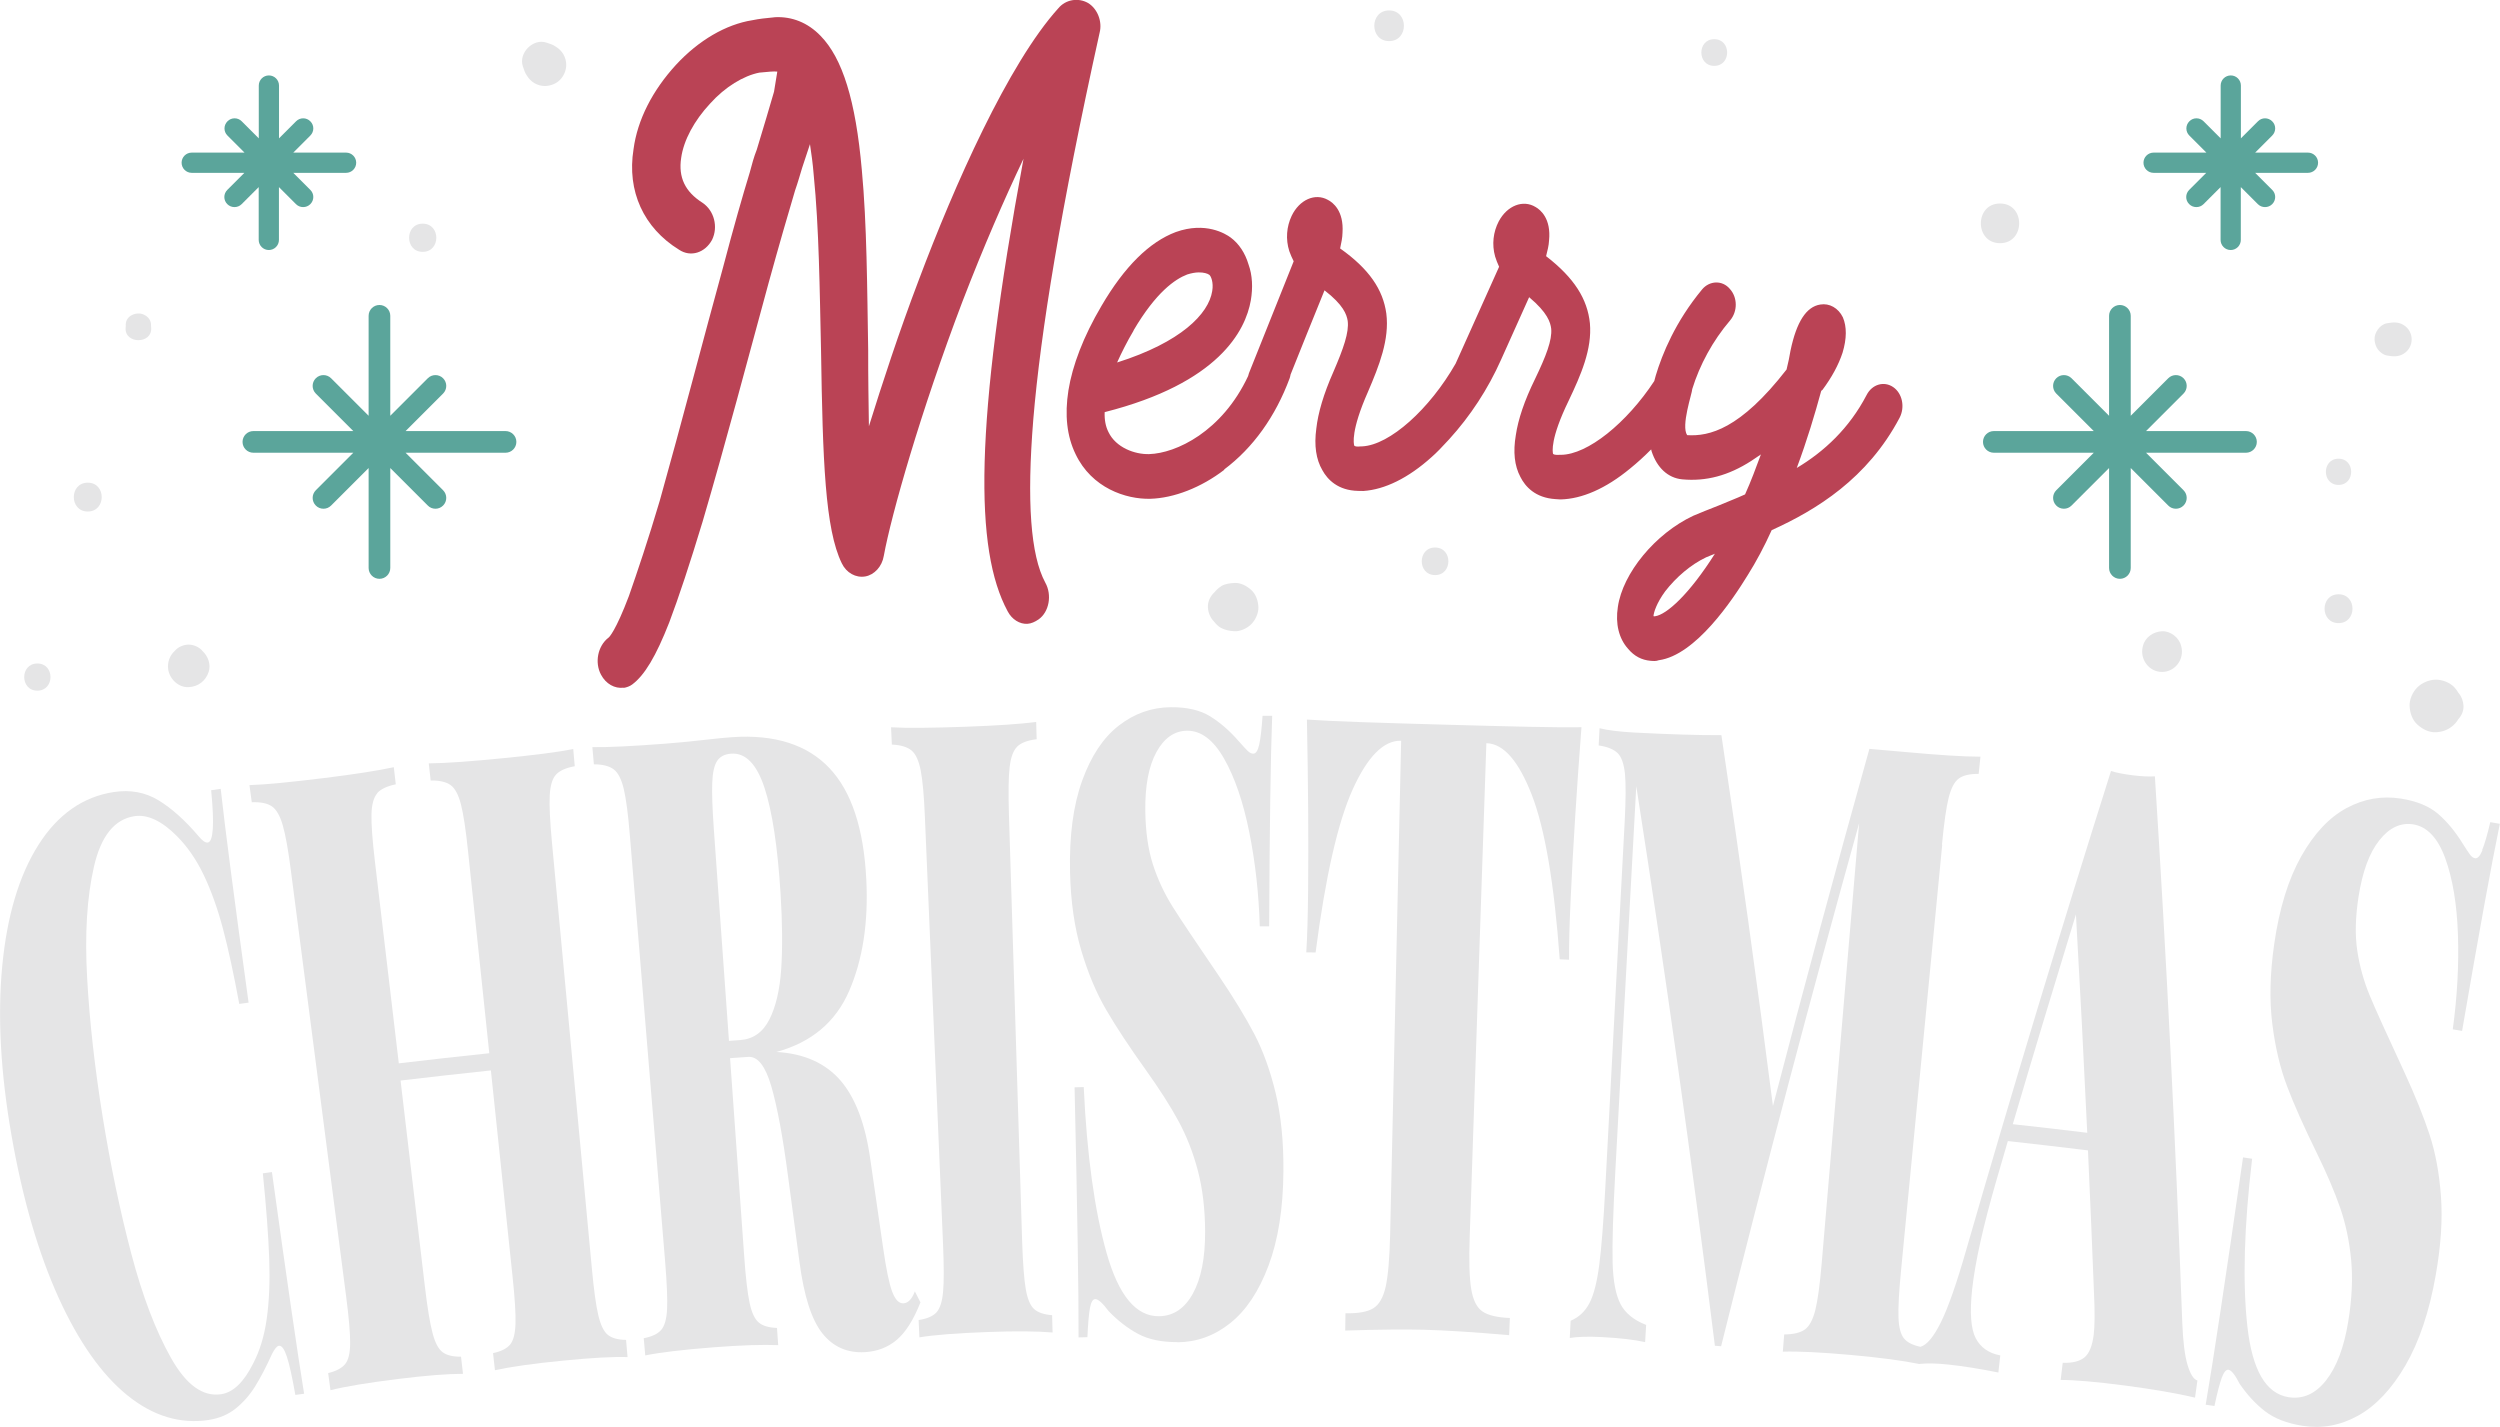
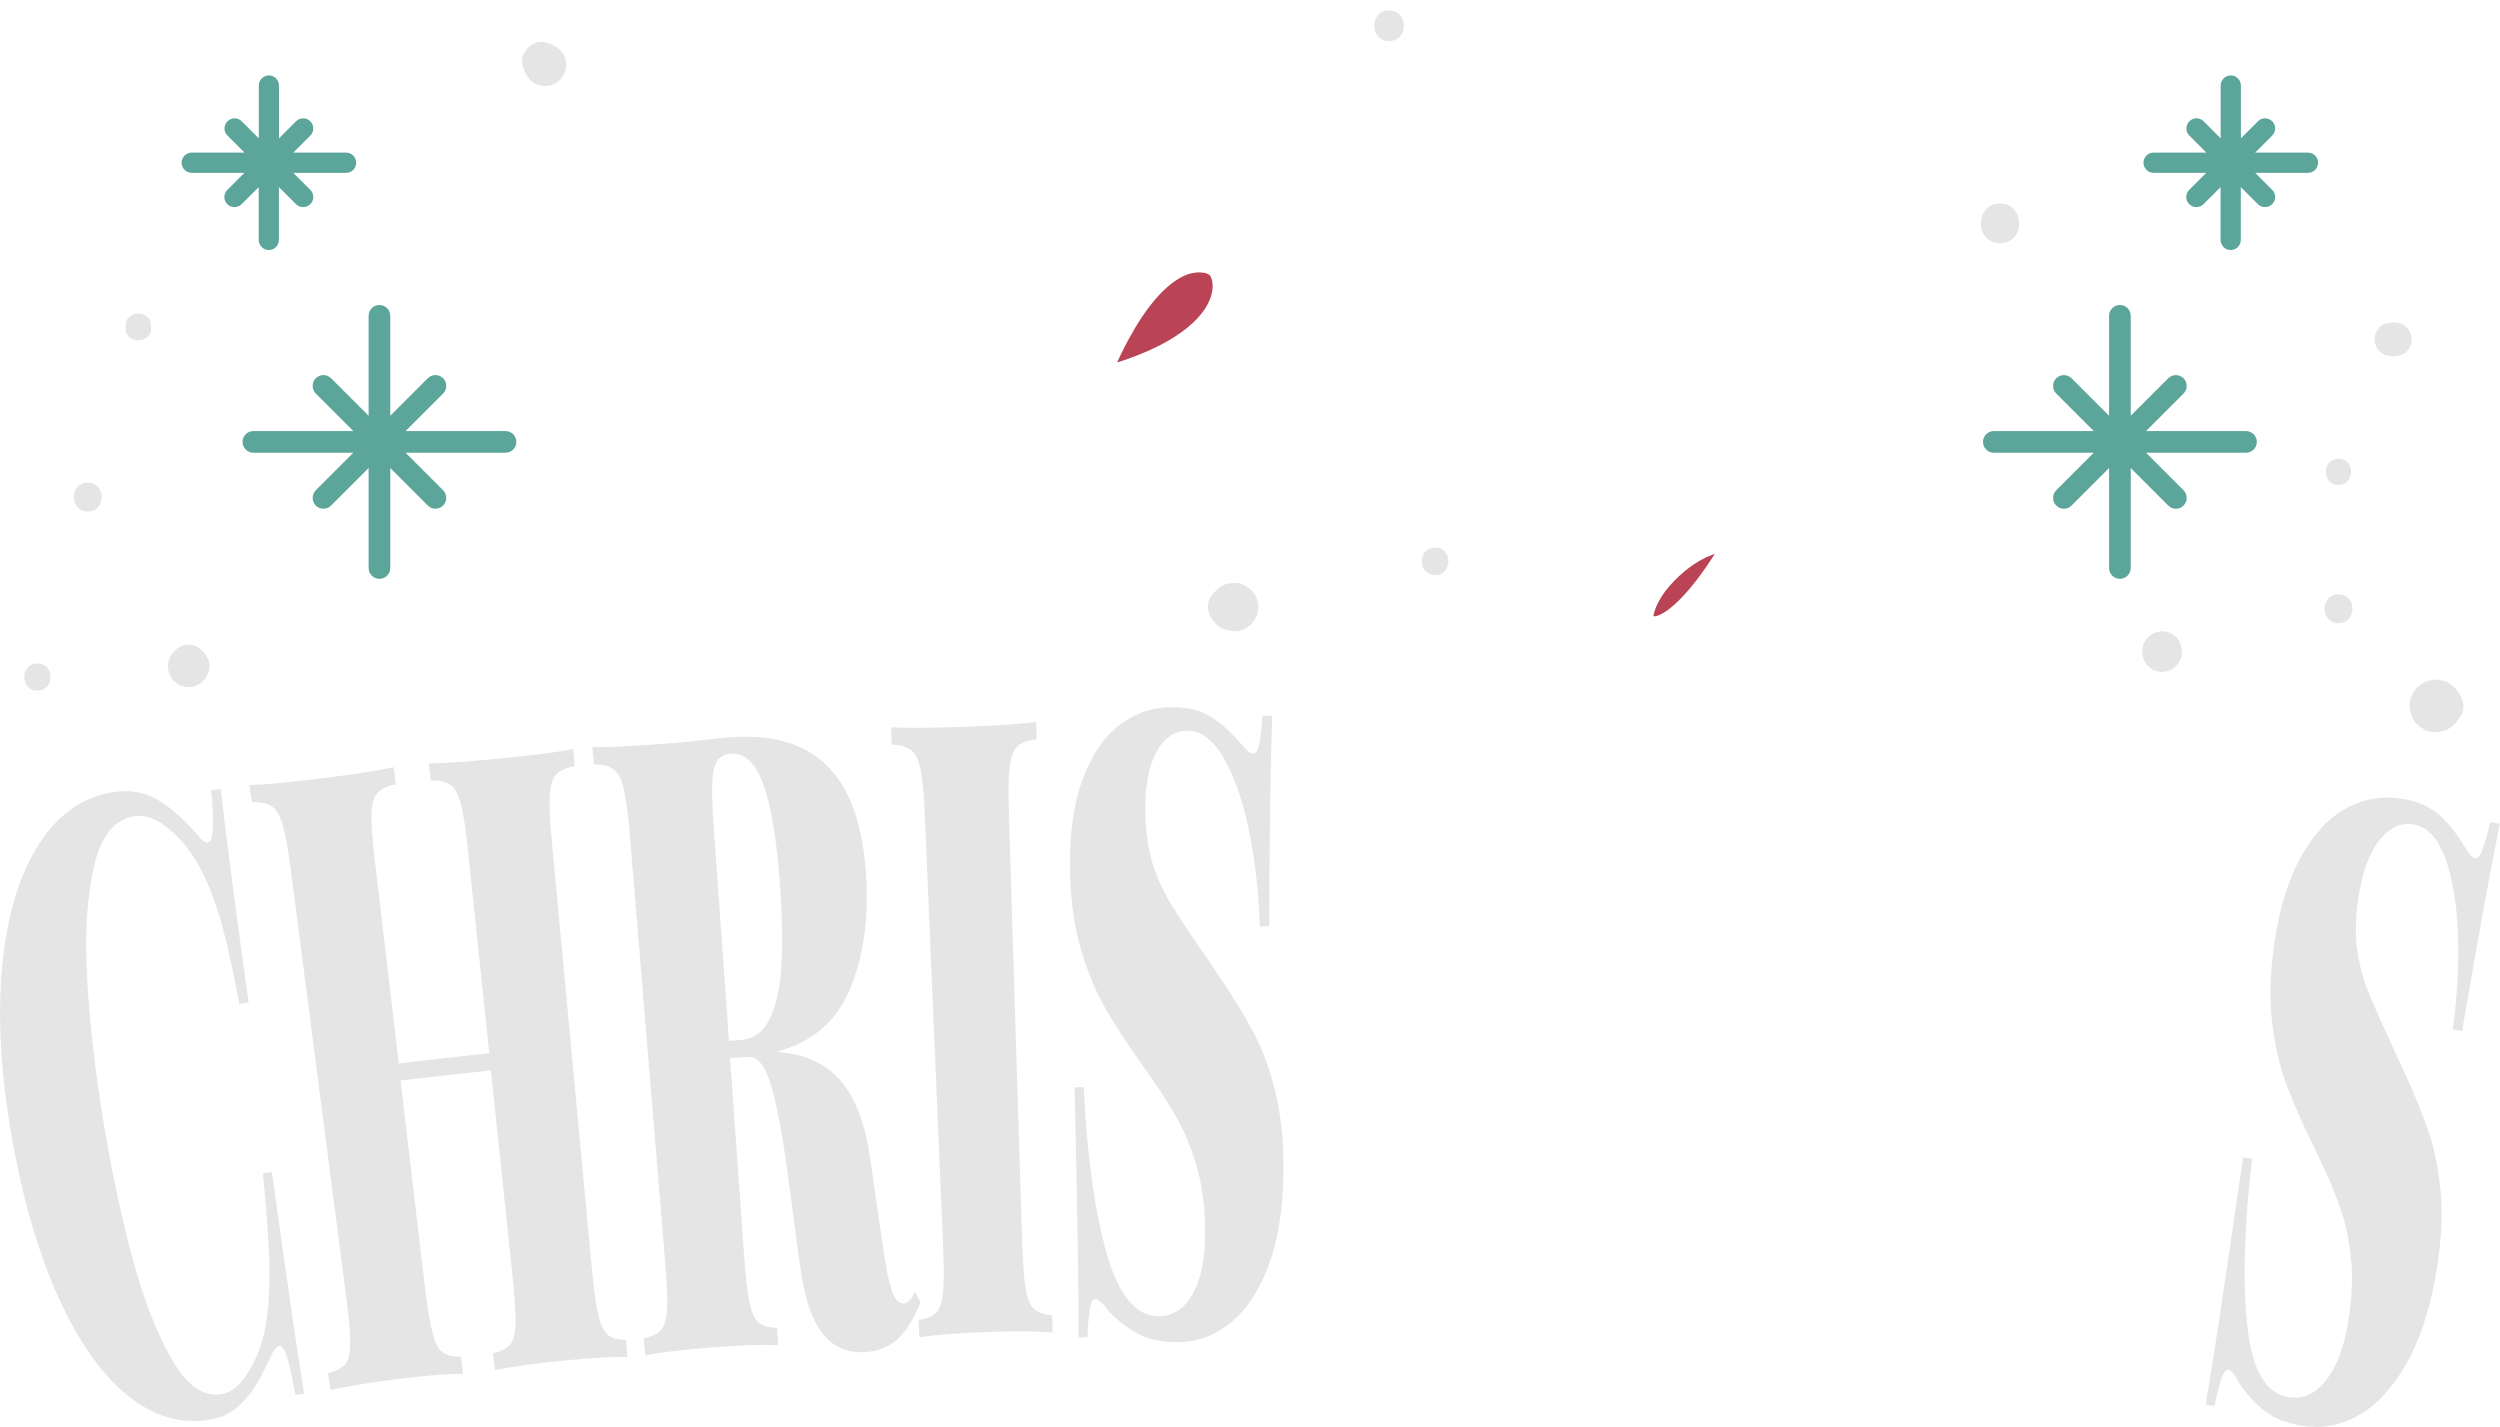
<svg xmlns="http://www.w3.org/2000/svg" id="b" viewBox="0 0 313.87 179.18">
  <g id="c">
    <path d="m26.25,178.26c1.3-.2,2.42-.68,3.36-1.44.94-.76,1.75-1.68,2.42-2.76.67-1.08,1.38-2.43,2.12-4.07.33-.65.62-1,.87-1.03.35-.05.68.41,1,1.38.32.97.67,2.57,1.06,4.79.37-.05.74-.1,1.1-.15-.85-5.25-2.2-14.53-4.04-27.83-.38.05-.76.11-1.14.16.43,4.28.7,7.85.8,10.7.1,2.85,0,5.37-.31,7.54-.3,2.18-.88,4.06-1.71,5.64-1.17,2.34-2.5,3.62-4.01,3.85-2.3.35-4.4-1.17-6.31-4.57-1.91-3.39-3.57-7.74-4.97-13.05-1.4-5.31-2.6-11.04-3.6-17.2-.99-6.16-1.65-11.98-1.95-17.46-.31-5.48-.02-10.14.86-13.97.88-3.83,2.58-5.94,5.08-6.32,1.63-.25,3.41.58,5.31,2.48,1.34,1.34,2.47,2.98,3.4,4.93.93,1.95,1.73,4.19,2.4,6.71.67,2.52,1.35,5.67,2.05,9.45.39-.05.78-.11,1.17-.16-1.77-12.81-2.94-21.76-3.5-26.84-.4.06-.8.11-1.2.17.42,4.28.28,6.47-.43,6.57-.29.04-.67-.22-1.15-.8-1.7-2-3.38-3.5-5.04-4.51-1.65-1-3.53-1.35-5.61-1.03-3.86.59-7.03,2.81-9.45,6.63-2.43,3.83-3.95,8.91-4.55,15.24-.6,6.32-.2,13.41,1.17,21.26,1.4,8.02,3.39,14.8,5.91,20.36,2.53,5.56,5.4,9.63,8.63,12.25,3.23,2.61,6.63,3.64,10.26,3.09Z" style="fill:#e5e5e6; stroke-width:0px;" />
    <path d="m47.34,99.59c.45-.51,1.23-.89,2.35-1.12-.08-.72-.16-1.44-.25-2.15-2.03.44-4.94.89-8.73,1.36-4.24.52-7.37.83-9.39.89.1.72.19,1.43.29,2.15,1.12-.04,1.96.13,2.53.52.56.39,1.02,1.18,1.36,2.38.35,1.2.7,3.14,1.04,5.83,2.3,17.75,4.61,35.51,6.91,53.26.35,2.69.52,4.66.51,5.9,0,1.25-.21,2.13-.62,2.64-.41.51-1.12.89-2.14,1.14.1.72.19,1.43.29,2.15,1.8-.46,4.66-.94,8.55-1.42,3.48-.43,6.18-.64,8.09-.64-.08-.72-.16-1.44-.25-2.15-1.04.01-1.81-.18-2.33-.58-.52-.4-.94-1.2-1.25-2.41-.32-1.2-.64-3.15-.96-5.85-1.02-8.61-2.03-17.22-3.05-25.83,3.78-.45,7.56-.87,11.34-1.27.91,8.62,1.81,17.24,2.72,25.87.29,2.73.41,4.72.37,5.94-.04,1.23-.26,2.09-.67,2.6-.41.5-1.13.87-2.15,1.08.08.72.16,1.44.24,2.15,1.96-.43,4.79-.84,8.5-1.2,3.7-.37,6.41-.51,8.15-.45-.06-.72-.13-1.44-.19-2.16-1.03-.01-1.8-.23-2.3-.64-.5-.41-.89-1.23-1.18-2.44-.29-1.21-.56-3.17-.81-5.87-1.67-17.82-3.34-35.65-5.01-53.47-.25-2.7-.35-4.68-.28-5.92.06-1.24.32-2.12.78-2.62.45-.5,1.24-.86,2.36-1.06-.06-.72-.13-1.44-.19-2.16-1.87.38-4.8.75-8.81,1.15-4.04.4-7.15.63-9.33.65.08.72.16,1.44.24,2.15,1.12-.02,1.96.18,2.51.58.55.4.98,1.21,1.29,2.41.31,1.21.61,3.16.89,5.86.89,8.46,1.78,16.93,2.67,25.39-3.79.4-7.58.82-11.36,1.27-1-8.45-2-16.9-3-25.36-.32-2.7-.46-4.66-.43-5.91.03-1.24.28-2.13.73-2.64Z" style="fill:#e5e5e6; stroke-width:0px;" />
    <path d="m115.57,163.53c-.24-.47-.47-.93-.71-1.4-.37.97-.85,1.47-1.43,1.5-.57.03-1.04-.46-1.42-1.47-.38-1-.75-2.82-1.13-5.45-.53-3.73-1.07-7.46-1.62-11.19-.62-4.41-1.87-7.71-3.75-9.88-1.89-2.17-4.56-3.37-8.03-3.57,4.39-1.2,7.43-3.74,9.13-7.66,1.7-3.92,2.43-8.59,2.15-14.01-.32-6.37-1.85-11.03-4.63-13.97-2.77-2.93-6.86-4.25-12.21-3.88-.67.04-1.89.16-3.65.36-1.76.2-3.36.35-4.8.46-4.05.31-7.08.46-9.1.43.06.72.13,1.44.19,2.16,1.12,0,1.95.22,2.5.64.54.41.96,1.23,1.25,2.44.29,1.21.55,3.17.77,5.88,1.48,17.84,2.96,35.68,4.43,53.52.22,2.71.3,4.68.24,5.92-.06,1.24-.31,2.11-.74,2.61-.43.5-1.16.84-2.19,1.04.06.72.13,1.44.19,2.16,1.82-.37,4.69-.72,8.59-1.02,3.5-.27,6.2-.35,8.1-.27-.05-.72-.1-1.44-.15-2.16-1.03-.04-1.8-.26-2.3-.69-.5-.43-.88-1.24-1.14-2.46-.26-1.22-.49-3.18-.68-5.89-.59-8.28-1.18-16.56-1.77-24.83.76-.05,1.53-.11,2.29-.16,1.18-.08,2.15,1.15,2.89,3.7.74,2.55,1.45,6.34,2.11,11.38.48,3.57.96,7.14,1.43,10.71.56,4.24,1.51,7.2,2.86,8.91,1.35,1.7,3.12,2.49,5.34,2.37,1.54-.09,2.87-.59,3.99-1.53,1.12-.94,2.11-2.5,2.98-4.69Zm-18.98-35.53c-.82,1.61-2.04,2.47-3.69,2.58-.46.03-.92.06-1.38.1-.63-8.86-1.26-17.72-1.9-26.58-.18-2.56-.25-4.5-.2-5.82.05-1.31.26-2.23.63-2.77.37-.54.95-.84,1.76-.89,1.8-.12,3.19,1.31,4.17,4.28.98,2.98,1.65,7.42,2.02,13.33.23,3.66.25,6.8.08,9.42-.18,2.62-.67,4.74-1.49,6.35Z" style="fill:#e5e5e6; stroke-width:0px;" />
    <path d="m127.72,93.72c.49-.47,1.3-.78,2.43-.91-.02-.72-.04-1.44-.06-2.17-2.06.27-4.99.46-8.8.6-4.26.15-7.4.19-9.42.07.03.72.07,1.44.1,2.17,1.12.05,1.94.3,2.47.74.52.43.91,1.27,1.15,2.49.24,1.22.42,3.19.53,5.9.76,17.89,1.52,35.77,2.28,53.66.11,2.71.12,4.69,0,5.93-.11,1.24-.4,2.1-.84,2.58-.45.48-1.19.79-2.23.95.03.72.07,1.44.1,2.17,1.83-.3,4.71-.53,8.62-.67,3.5-.13,6.2-.1,8.1.06-.02-.72-.04-1.44-.06-2.17-1.03-.08-1.79-.34-2.27-.78-.48-.44-.83-1.28-1.04-2.51-.21-1.23-.36-3.2-.45-5.91-.55-17.89-1.11-35.79-1.66-53.68-.08-2.71-.06-4.69.09-5.93.14-1.24.46-2.09.95-2.57Z" style="fill:#e5e5e6; stroke-width:0px;" />
    <path d="m147.82,168.52c2.44-.02,4.65-.82,6.64-2.41,1.99-1.59,3.59-3.99,4.8-7.21,1.21-3.22,1.84-7.17,1.87-11.86.03-3.7-.3-6.96-.97-9.79-.68-2.82-1.57-5.29-2.66-7.39-1.1-2.1-2.58-4.54-4.46-7.32-2.85-4.19-4.81-7.09-5.84-8.74-1.03-1.65-1.85-3.4-2.45-5.26-.6-1.86-.92-4.1-.96-6.7-.04-3.17.42-5.64,1.4-7.42.97-1.77,2.26-2.67,3.86-2.68,1.75-.01,3.3,1.16,4.64,3.52,1.34,2.36,2.39,5.43,3.15,9.2.76,3.77,1.2,7.72,1.32,11.84.39,0,.79,0,1.18,0,.06-12.44.18-21.25.38-26.43-.4,0-.81,0-1.21,0-.11,1.66-.25,2.86-.42,3.62-.17.76-.42,1.14-.75,1.13-.22,0-.45-.11-.69-.34-.24-.23-.61-.63-1.1-1.19-1.16-1.34-2.38-2.39-3.64-3.17-1.26-.77-2.91-1.15-4.94-1.13-2.38.02-4.55.79-6.5,2.3-1.95,1.51-3.49,3.82-4.61,6.93-1.12,3.11-1.62,6.92-1.52,11.43.08,3.73.56,7.03,1.41,9.88.85,2.86,1.9,5.35,3.14,7.47,1.24,2.13,2.9,4.64,4.97,7.54,1.7,2.38,3.06,4.5,4.08,6.38,1.02,1.88,1.84,3.95,2.44,6.22.6,2.27.91,4.83.92,7.69.01,3.31-.5,5.9-1.54,7.78-1.03,1.87-2.45,2.82-4.25,2.84-2.89.03-5.07-2.61-6.58-7.94-1.51-5.33-2.47-12.27-2.87-20.83-.38,0-.77.02-1.15.03.35,15.43.52,25.9.5,31.4.37,0,.74-.02,1.11-.03.08-1.69.18-2.91.32-3.66.14-.74.36-1.12.67-1.12.36,0,.92.49,1.67,1.5,1.16,1.21,2.4,2.17,3.71,2.87,1.31.7,2.96,1.04,4.94,1.03Z" style="fill:#e5e5e6; stroke-width:0px;" />
-     <path d="m189.56,165.47c-1.58-.06-2.73-.33-3.44-.82-.71-.48-1.18-1.42-1.41-2.8-.23-1.38-.3-3.59-.19-6.62.7-20.64,1.4-41.28,2.09-61.92.02,0,.03,0,.05,0,2.11.07,4,2.23,5.65,6.48,1.65,4.24,2.82,11.13,3.51,20.65.39.02.78.04,1.17.05-.01-1.87.05-4.46.21-7.77.29-6.3.74-13.44,1.35-21.42-3.34.06-9.07-.1-17.2-.32-8.16-.23-13.92-.4-17.27-.64.16,8,.21,15.16.15,21.46-.03,3.31-.11,5.9-.23,7.77.39,0,.78,0,1.17.01,1.24-9.54,2.8-16.36,4.66-20.48,1.86-4.11,3.88-6.14,6.03-6.1.02,0,.03,0,.05,0-.46,20.65-.92,41.29-1.38,61.94-.07,3.03-.26,5.23-.56,6.6-.31,1.37-.83,2.27-1.57,2.72-.74.45-1.9.65-3.48.62-.01.72-.02,1.45-.03,2.17,4.36-.14,7.68-.16,9.97-.1,2.54.07,6.08.28,10.61.68.03-.72.06-1.44.09-2.17Z" style="fill:#e5e5e6; stroke-width:0px;" />
-     <path d="m243.81,106.05c.26-2.74.54-4.7.84-5.89.3-1.19.71-1.99,1.25-2.4.54-.41,1.38-.61,2.52-.6.07-.72.15-1.44.22-2.16-2.18,0-5.3-.21-9.36-.58-1.52-.14-3.05-.27-4.58-.4-4.18,14.92-8.21,29.87-12.11,44.84-1.99-15.53-4.15-31.05-6.47-46.56-3.05.01-6.7-.11-10.94-.33-1.85-.1-3.31-.28-4.36-.54-.04.72-.07,1.44-.11,2.16,1.11.16,1.9.49,2.39.97.48.48.78,1.35.91,2.59.12,1.24.11,3.22-.03,5.93-.81,15.36-1.63,30.72-2.44,46.08-.23,4.3-.48,7.52-.76,9.67-.28,2.15-.69,3.75-1.23,4.78-.54,1.03-1.32,1.77-2.36,2.21-.04.72-.07,1.44-.11,2.16.99-.16,2.33-.2,4.04-.11,2.33.12,4.14.34,5.42.63.04-.72.09-1.44.13-2.16-1.53-.59-2.6-1.45-3.21-2.6-.6-1.15-.94-2.88-1-5.22-.06-2.33.05-6.16.34-11.47.88-16.12,1.75-32.23,2.63-48.35,3.66,23.4,6.95,46.83,9.87,70.26.26.02.52.04.78.06,5.47-21.94,11.25-43.83,17.33-65.67-1.57,18.42-3.13,36.84-4.7,55.25-.23,2.7-.5,4.66-.8,5.87-.3,1.21-.74,2.02-1.3,2.44-.57.41-1.44.62-2.61.63-.06.72-.12,1.44-.17,2.16,1.86-.06,4.73.07,8.62.42,3.65.33,6.45.71,8.41,1.11,0,0,0,0,0,.01.01,0,.03,0,.04,0,.03,0,.06.01.08.02,0,0,0-.02,0-.02.96-.1,2.17-.08,3.63.08,1.81.19,3.9.52,6.28,1,.08-.72.16-1.44.24-2.15-1.44-.27-2.46-.98-3.08-2.15-.61-1.17-.77-3.22-.45-6.16.36-3.33,1.38-7.95,3.1-13.86.46-1.58.92-3.16,1.38-4.74,3.35.37,6.71.76,10.06,1.17.27,6,.53,11.99.76,17.99.11,2.36.09,4.08-.04,5.16-.18,1.4-.56,2.34-1.16,2.84-.6.49-1.51.72-2.73.68-.09.72-.17,1.43-.26,2.15,1.75,0,4.47.23,8.14.71,3.53.47,6.44.97,8.73,1.51.1-.72.2-1.43.3-2.15-.48-.14-.89-.79-1.24-1.96-.35-1.17-.57-2.94-.66-5.3-.84-22.85-1.98-45.72-3.44-68.59-.75.05-1.67,0-2.77-.13-1.09-.14-2.01-.31-2.74-.54-6.32,19.99-12.38,40.04-18.18,60.14-1.2,4.2-2.26,7.22-3.18,9.08-.91,1.83-1.76,2.85-2.57,3.07-.96-.21-1.65-.55-2.05-1.04-.42-.5-.65-1.37-.7-2.62-.05-1.24.06-3.22.32-5.92,1.72-17.82,3.44-35.64,5.17-53.46Zm16.82,8.75c.52,9.14.99,18.28,1.42,27.42-3.11-.38-6.23-.74-9.35-1.08,2.59-8.79,5.24-17.57,7.93-26.34Z" style="fill:#e5e5e6; stroke-width:0px;" />
    <path d="m311.66,106.76c-.3.72-.61,1.05-.93.99-.22-.04-.43-.19-.63-.46-.2-.27-.5-.72-.9-1.36-.93-1.51-1.96-2.76-3.08-3.73-1.12-.97-2.68-1.62-4.7-1.94-2.36-.37-4.63.02-6.81,1.19-2.18,1.17-4.08,3.19-5.7,6.07-1.62,2.88-2.75,6.55-3.39,11.02-.53,3.7-.61,7.03-.24,9.98.37,2.96.99,5.59,1.87,7.89.87,2.3,2.1,5.05,3.67,8.25,1.29,2.63,2.28,4.95,2.98,6.97.7,2.02,1.16,4.2,1.38,6.54.22,2.34.1,4.92-.36,7.73-.53,3.27-1.47,5.74-2.8,7.42-1.33,1.68-2.89,2.37-4.68,2.1-2.87-.45-4.58-3.41-5.19-8.92-.61-5.5-.41-12.51.6-21.02-.38-.06-.76-.11-1.14-.17-2.2,15.28-3.76,25.63-4.69,31.05.37.05.74.11,1.1.16.35-1.66.66-2.84.92-3.55.26-.71.55-1.04.84-1,.36.05.83.64,1.4,1.76.95,1.39,2.01,2.54,3.19,3.45,1.18.91,2.75,1.52,4.72,1.83,2.42.38,4.74-.04,6.97-1.28,2.23-1.24,4.21-3.34,5.94-6.31,1.73-2.98,3.01-6.77,3.81-11.38.64-3.65.86-6.91.65-9.81-.21-2.9-.68-5.47-1.42-7.73-.74-2.25-1.8-4.91-3.21-7.96-2.13-4.6-3.59-7.79-4.33-9.59-.74-1.79-1.26-3.66-1.55-5.6-.29-1.94-.24-4.19.16-6.77.49-3.13,1.35-5.5,2.61-7.08,1.25-1.59,2.68-2.25,4.26-2,1.73.28,3.08,1.69,4.01,4.24.93,2.55,1.47,5.75,1.6,9.59.13,3.85-.09,7.81-.65,11.9.39.07.78.13,1.17.2,2.11-12.26,3.69-20.93,4.74-26-.4-.07-.8-.14-1.2-.21-.38,1.62-.72,2.78-1.02,3.5Z" style="fill:#e5e5e6; stroke-width:0px;" />
-     <path d="m78.31,86.36c.31-.04.78-.2,1.07-.43,1.56-1.17,2.98-3.55,4.64-7.78,1.21-3.21,2.57-7.31,4.19-12.66,2.83-9.62,5.83-20.94,8.29-29.98,1.3-4.72,2.5-8.85,3.32-11.6.35-.99.62-1.97.89-2.85.32-.99.65-1.97.98-2.96.17,1.13.36,2.45.47,3.87.67,6.62.75,14.45.92,22.07.21,13.73.5,22.4,2.61,26.69.57,1.19,1.76,1.85,2.95,1.64,1.12-.2,2.1-1.23,2.32-2.59.94-5.14,4.6-18.05,9.88-31.94,2.64-6.85,5.24-12.82,7.66-17.91-6.19,33.52-6.16,49.09-1.99,56.82.53,1.02,1.52,1.63,2.48,1.57.48-.03.94-.24,1.41-.56,1.31-.93,1.71-3.05.83-4.62-1.84-3.42-2.34-10.16-1.5-20.5.91-10.91,3.43-26.4,8.32-48.51.38-1.44-.28-3.04-1.44-3.75-1.25-.71-2.82-.44-3.73.65-6.3,6.96-13.11,22.36-17.5,34.05-2.54,6.68-4.61,13.05-6.29,18.44-.04-2.96-.1-6.19-.09-9.54-.13-7.82-.16-15.83-.8-22.65-.77-8.72-2.43-14.02-5.18-16.83-1.61-1.67-3.6-2.44-5.7-2.34-.09,0-.17.02-.26.03-.87.08-1.74.17-2.61.35-3.29.52-6.73,2.51-9.59,5.61-2.94,3.21-4.83,6.89-5.32,10.58-.85,5.28,1.28,9.89,5.71,12.62,1.46.98,3.27.39,4.15-1.24.79-1.62.27-3.66-1.2-4.65-2.19-1.39-3.05-3.19-2.68-5.63.31-2.23,1.64-4.68,3.62-6.81,1.9-2.12,4.22-3.51,6.19-3.9,1.12-.11,1.82-.18,2.26-.13-.14.84-.27,1.68-.41,2.52-.55,1.87-1.29,4.43-2.17,7.29-.36.9-.62,1.88-.88,2.86-.88,2.86-2.06,7-3.33,11.83-2.44,8.87-5.31,19.92-7.96,29.35-1.47,4.97-2.83,8.98-3.88,11.99-1.64,4.34-2.5,5.23-2.58,5.24-1.34,1.05-1.74,3.12-.92,4.64.61,1.16,1.73,1.77,2.83,1.63Z" style="fill:#ba4355; stroke-width:0px;" />
-     <path d="m153.68,58.95c3.64-2.72,6.46-6.67,8.24-11.48.05-.15.08-.3.11-.45,1.07-2.71,2.95-7.33,4.26-10.57,2.39,1.85,2.78,3.04,2.91,3.83.19,1.43-.53,3.47-1.78,6.37-1.25,2.82-1.94,5.19-2.16,7.16-.29,2.13-.03,3.87.76,5.22.65,1.19,1.97,2.55,4.49,2.6.2,0,.4,0,.6.01.02,0,.04,0,.07,0,2.66-.18,5.61-1.6,8.56-4.26.58-.5,1.36-1.31,2.19-2.22,2.67-2.93,4.88-6.31,6.52-9.99,1.12-2.51,2.49-5.54,3.53-7.86,2.32,1.95,2.67,3.16,2.77,3.96.13,1.43-.65,3.44-2.02,6.29-1.36,2.77-2.13,5.1-2.42,7.06-.36,2.12-.17,3.86.57,5.25.61,1.22,1.87,2.63,4.39,2.79.2.01.4.03.6.04.02,0,.04,0,.07,0,2.66-.06,5.66-1.35,8.72-3.88.89-.72,1.78-1.53,2.64-2.4.02.08.04.17.06.25.67,2.04,2.04,3.34,3.84,3.51,3,.28,5.8-.47,8.66-2.31.41-.27.81-.55,1.22-.82-.62,1.68-1.24,3.36-1.99,5.02-1.12.52-2.29.95-3.33,1.4-1.17.44-2.21.89-3.17,1.28-4.78,2.24-8.87,7.23-9.47,11.45-.33,2.11.13,3.97,1.28,5.25.78.94,1.72,1.41,2.81,1.51.39.03.71.06,1.04-.07,4.63-.62,9.27-7.58,11.14-10.63,1.08-1.71,2.12-3.66,3.04-5.7,5.63-2.55,12.03-6.48,16.06-14.11.7-1.34.35-3.06-.8-3.85-1.15-.79-2.65-.36-3.34.99-2.17,4.17-5.33,7.11-8.77,9.16,1.28-3.42,2.29-6.8,3.06-9.64.07-.07.08-.15.15-.14,1.19-1.6,2.04-3.17,2.54-4.69.53-1.76.54-3.27.04-4.44-.57-1.18-1.7-1.8-2.83-1.61-1.77.27-2.99,2.19-3.74,5.76-.14.78-.28,1.55-.5,2.4-5.84,7.52-9.72,8.41-12.48,8.24-.8-1.17.63-5.26.64-5.79.93-3.03,2.58-6.07,4.74-8.6.99-1.17.94-2.92-.02-3.97-.95-1.13-2.56-1.04-3.48.06-3.36,4.05-5.01,8.11-5.82,10.81-.07.24-.13.46-.19.7-3.46,5.26-8.36,9.24-11.72,9.26-.04,0-.09,0-.13,0-.61.04-.8-.05-.86-.13-.05-.24-.38-1.85,1.97-6.68,1.53-3.22,2.95-6.45,2.66-9.71-.31-3.03-1.95-5.68-5.5-8.42.17-.7.34-1.32.37-1.96.28-2.75-1.07-3.86-1.69-4.21-1.57-.96-3.57-.19-4.63,1.81-.68,1.31-.88,2.88-.45,4.4.12.4.31.88.5,1.29-1.41,3.16-5.43,12.08-5.46,12.16-3.26,5.71-8.26,10.22-11.73,10.39-.04,0-.09,0-.13,0-.6.07-.8-.01-.87-.1-.06-.24-.45-1.83,1.73-6.76,1.41-3.29,2.71-6.57,2.3-9.82-.42-3.01-2.15-5.59-5.8-8.17.15-.71.29-1.34.3-1.97.18-2.76-1.21-3.81-1.84-4.13-1.6-.89-3.57-.03-4.55,2.02-.63,1.34-.77,2.92-.29,4.42.14.39.34.87.55,1.27-1.77,4.41-5.56,13.89-5.62,14.06-.04.12-.07.23-.1.35-3.27,6.98-9.04,9.7-12.43,9.8-1.8.05-4.17-.82-5.1-2.76-.36-.7-.52-1.56-.48-2.51,14.31-3.63,17.68-10.21,18.35-14.04.27-1.58.2-3.16-.29-4.5-.42-1.42-1.19-2.6-2.24-3.38-.63-.47-3.15-2.03-6.89-.69-3.32,1.25-6.45,4.34-9.33,9.27-2.29,3.88-3.65,7.5-4.15,10.6-.49,3.11-.19,5.78.9,8.02,2.03,4.25,6.31,5.67,9.36,5.6,2.98-.08,6.4-1.41,9.32-3.65Zm54.1,18.43c-.07,0-.13-.01-.19-.02.03-.47.38-1.63,1.47-3.12,1.38-1.78,3.21-3.35,5.14-4.27.36-.15.73-.3,1.1-.45-3.2,5.07-6.06,7.66-7.52,7.85Zm-65.47-35.89c2.83-4.82,5.23-6.45,6.74-7.03.55-.17,1.03-.26,1.45-.26.62-.01,1.11.14,1.32.3.21.15.56.94.37,2.05-.45,2.86-3.92,6.42-11.94,8.96.58-1.28,1.22-2.57,2.08-4.02Z" style="fill:#ba4355; stroke-width:0px;" />
+     <path d="m153.68,58.95Zm54.1,18.43c-.07,0-.13-.01-.19-.02.03-.47.38-1.63,1.47-3.12,1.38-1.78,3.21-3.35,5.14-4.27.36-.15.73-.3,1.1-.45-3.2,5.07-6.06,7.66-7.52,7.85Zm-65.47-35.89c2.83-4.82,5.23-6.45,6.74-7.03.55-.17,1.03-.26,1.45-.26.62-.01,1.11.14,1.32.3.21.15.56.94.37,2.05-.45,2.86-3.92,6.42-11.94,8.96.58-1.28,1.22-2.57,2.08-4.02Z" style="fill:#ba4355; stroke-width:0px;" />
    <path d="m262.87,54.12h-12.55c-.75,0-1.36.61-1.36,1.36s.61,1.36,1.36,1.36h12.55l-4.71,4.71c-.53.53-.53,1.39,0,1.92.26.27.61.4.96.4s.69-.13.96-.4l4.71-4.71v12.55c0,.75.61,1.36,1.36,1.36s1.36-.61,1.36-1.36v-12.55l4.71,4.71c.26.27.61.4.96.4s.69-.13.96-.4c.53-.53.53-1.39,0-1.92l-4.71-4.71h12.55c.75,0,1.36-.61,1.36-1.36s-.61-1.36-1.36-1.36h-12.55l4.71-4.71c.53-.53.53-1.39,0-1.92-.53-.53-1.39-.53-1.92,0l-4.71,4.71v-12.55c0-.75-.61-1.36-1.36-1.36s-1.36.61-1.36,1.36v12.55l-4.71-4.71c-.53-.53-1.39-.53-1.92,0-.53.53-.53,1.39,0,1.92l4.71,4.71Z" style="fill:#5ba59b; stroke-width:0px;" />
    <path d="m44.36,54.12h-12.55c-.75,0-1.36.61-1.36,1.36s.61,1.36,1.36,1.36h12.55l-4.71,4.71c-.53.53-.53,1.39,0,1.92.26.27.61.4.96.4s.69-.13.96-.4l4.71-4.71v12.55c0,.75.61,1.36,1.36,1.36s1.36-.61,1.36-1.36v-12.55l4.71,4.71c.26.27.61.4.96.4s.69-.13.96-.4c.53-.53.53-1.39,0-1.92l-4.71-4.71h12.55c.75,0,1.36-.61,1.36-1.36s-.61-1.36-1.36-1.36h-12.55l4.71-4.71c.53-.53.53-1.39,0-1.92-.53-.53-1.39-.53-1.92,0l-4.71,4.71v-12.55c0-.75-.61-1.36-1.36-1.36s-1.36.61-1.36,1.36v12.55l-4.71-4.71c-.53-.53-1.39-.53-1.92,0-.53.53-.53,1.39,0,1.92l4.71,4.71Z" style="fill:#5ba59b; stroke-width:0px;" />
    <path d="m270.36,21.7h6.63l-2.14,2.14c-.5.5-.5,1.3,0,1.79.25.25.57.37.9.37s.65-.12.9-.37l2.14-2.14v6.63c0,.7.57,1.27,1.27,1.27s1.27-.57,1.27-1.27v-6.63l2.14,2.14c.25.25.57.37.9.37s.65-.12.9-.37c.5-.5.5-1.3,0-1.79l-2.14-2.14h6.63c.7,0,1.27-.57,1.27-1.27s-.57-1.27-1.27-1.27h-6.63l2.14-2.14c.5-.5.5-1.3,0-1.79-.5-.5-1.3-.5-1.79,0l-2.14,2.14v-6.63c0-.7-.57-1.27-1.27-1.27s-1.27.57-1.27,1.27v6.63l-2.14-2.14c-.5-.5-1.3-.5-1.79,0-.5.5-.5,1.3,0,1.79l2.14,2.14h-6.63c-.7,0-1.27.57-1.27,1.27s.57,1.27,1.27,1.27Z" style="fill:#5ba59b; stroke-width:0px;" />
    <path d="m24.05,21.7h6.63l-2.14,2.14c-.5.5-.5,1.3,0,1.79.25.25.57.37.9.37s.65-.12.9-.37l2.14-2.14v6.63c0,.7.57,1.27,1.27,1.27s1.27-.57,1.27-1.27v-6.63l2.14,2.14c.25.25.57.37.9.37s.65-.12.9-.37c.5-.5.5-1.3,0-1.79l-2.14-2.14h6.63c.7,0,1.27-.57,1.27-1.27s-.57-1.27-1.27-1.27h-6.63l2.14-2.14c.5-.5.5-1.3,0-1.79-.49-.5-1.3-.5-1.79,0l-2.14,2.14v-6.63c0-.7-.57-1.27-1.27-1.27s-1.27.57-1.27,1.27v6.63l-2.14-2.14c-.49-.5-1.3-.5-1.79,0-.5.5-.5,1.3,0,1.79l2.14,2.14h-6.63c-.7,0-1.27.57-1.27,1.27s.57,1.27,1.27,1.27Z" style="fill:#5ba59b; stroke-width:0px;" />
    <path d="m251.1,30.53c3.2,0,3.21-4.98,0-4.98s-3.21,4.98,0,4.98Z" style="fill:#e5e5e6; stroke-width:0px;" />
-     <path d="m215.22,8.27c2.16,0,2.16-3.35,0-3.35s-2.16,3.35,0,3.35Z" style="fill:#e5e5e6; stroke-width:0px;" />
-     <path d="m53.07,31.62c2.28,0,2.28-3.54,0-3.54s-2.28,3.54,0,3.54Z" style="fill:#e5e5e6; stroke-width:0px;" />
    <path d="m66.15,9.49c.24.4.55.71.95.95.41.24.86.36,1.34.36.7-.03,1.37-.27,1.87-.78.48-.48.78-1.19.78-1.87,0-.48-.12-.92-.36-1.34-.24-.4-.55-.71-.95-.95-.34-.26-.75-.36-1.14-.5-1.69-.6-3.58,1.29-2.99,2.99.14.4.25.8.5,1.14Z" style="fill:#e5e5e6; stroke-width:0px;" />
    <path d="m23.68,80.93c-.6,0-1.32.28-1.73.78-.63.57-.95,1.42-.84,2.29.17,1.23,1.27,2.33,2.57,2.27,1.2-.05,2.15-.78,2.52-1.92.3-.92-.07-1.95-.76-2.6-.41-.52-1.15-.82-1.77-.82Z" style="fill:#e5e5e6; stroke-width:0px;" />
    <path d="m11.02,64.22c2.33,0,2.34-3.62,0-3.62s-2.34,3.62,0,3.62Z" style="fill:#e5e5e6; stroke-width:0px;" />
    <path d="m4.69,83.3c-2.2,0-2.2,3.41,0,3.41s2.2-3.41,0-3.41Z" style="fill:#e5e5e6; stroke-width:0px;" />
    <path d="m271.45,79.25c-1.08.05-2.12.73-2.4,1.82,0,.04-.02.07-.03.11-.39,1.58.77,3.18,2.42,3.18s2.82-1.6,2.42-3.18c0-.04-.02-.07-.03-.11-.25-1.02-1.33-1.87-2.4-1.82Z" style="fill:#e5e5e6; stroke-width:0px;" />
    <path d="m293.6,60.88c2.11,0,2.12-3.29,0-3.29s-2.12,3.29,0,3.29Z" style="fill:#e5e5e6; stroke-width:0px;" />
    <path d="m293.6,78.23c2.33,0,2.34-3.62,0-3.62s-2.34,3.62,0,3.62Z" style="fill:#e5e5e6; stroke-width:0px;" />
    <path d="m174.4,5.16c2.48,0,2.48-3.85,0-3.85s-2.48,3.85,0,3.85Z" style="fill:#e5e5e6; stroke-width:0px;" />
    <path d="m308.66,87.01c-.14-.25-.31-.49-.51-.71-.56-.61-1.52-.97-2.33-.97s-1.73.37-2.33.97-1,1.51-.97,2.33c.04.85.32,1.74.97,2.33.63.58,1.45,1.01,2.33.97.74-.03,1.41-.25,2-.71.36-.28.61-.58.82-.93.41-.45.67-1.03.65-1.66-.03-.62-.25-1.18-.61-1.62Z" style="fill:#e5e5e6; stroke-width:0px;" />
    <path d="m153.29,73.62c-.31.2-.58.45-.81.73-.52.48-.86,1.16-.83,1.88.03.71.32,1.36.79,1.83.24.31.53.6.85.77.54.28,1.06.38,1.67.42.74.05,1.63-.37,2.14-.89.52-.52.92-1.39.89-2.14-.04-.78-.29-1.59-.89-2.14-.57-.52-1.34-.94-2.14-.89-.57.04-1.17.1-1.67.42Z" style="fill:#e5e5e6; stroke-width:0px;" />
    <path d="m180.17,72.2c2.23,0,2.23-3.46,0-3.46s-2.23,3.46,0,3.46Z" style="fill:#e5e5e6; stroke-width:0px;" />
    <path d="m301.76,40.8c-.69-.42-1.35-.34-2.1-.21-.86.15-1.58,1.17-1.54,2.02.02.37.11.73.29,1.06.22.41.78.88,1.25.96.74.13,1.4.21,2.1-.21,1.36-.83,1.36-2.79,0-3.62Z" style="fill:#e5e5e6; stroke-width:0px;" />
    <path d="m18.96,40.93c.04-.57-.23-1-.62-1.27-.02-.01-.03-.02-.05-.03-.05-.03-.1-.06-.16-.09-.06-.03-.11-.05-.17-.08-.03,0-.05-.02-.08-.03-.07-.02-.14-.04-.21-.05-.05,0-.09-.01-.14-.02-.05,0-.09,0-.14,0-.09,0-.18,0-.26.02,0,0-.01,0-.02,0-.1.01-.2.04-.3.07,0,0,0,0,0,0-.07.02-.14.06-.21.09-.05.02-.09.05-.14.07-.02.01-.03.02-.05.03-.4.26-.67.7-.62,1.28,0,.08-.01.16-.02.24-.14,2.06,3.35,2.07,3.21,0,0-.08-.01-.16-.02-.24Z" style="fill:#e5e5e6; stroke-width:0px;" />
  </g>
</svg>